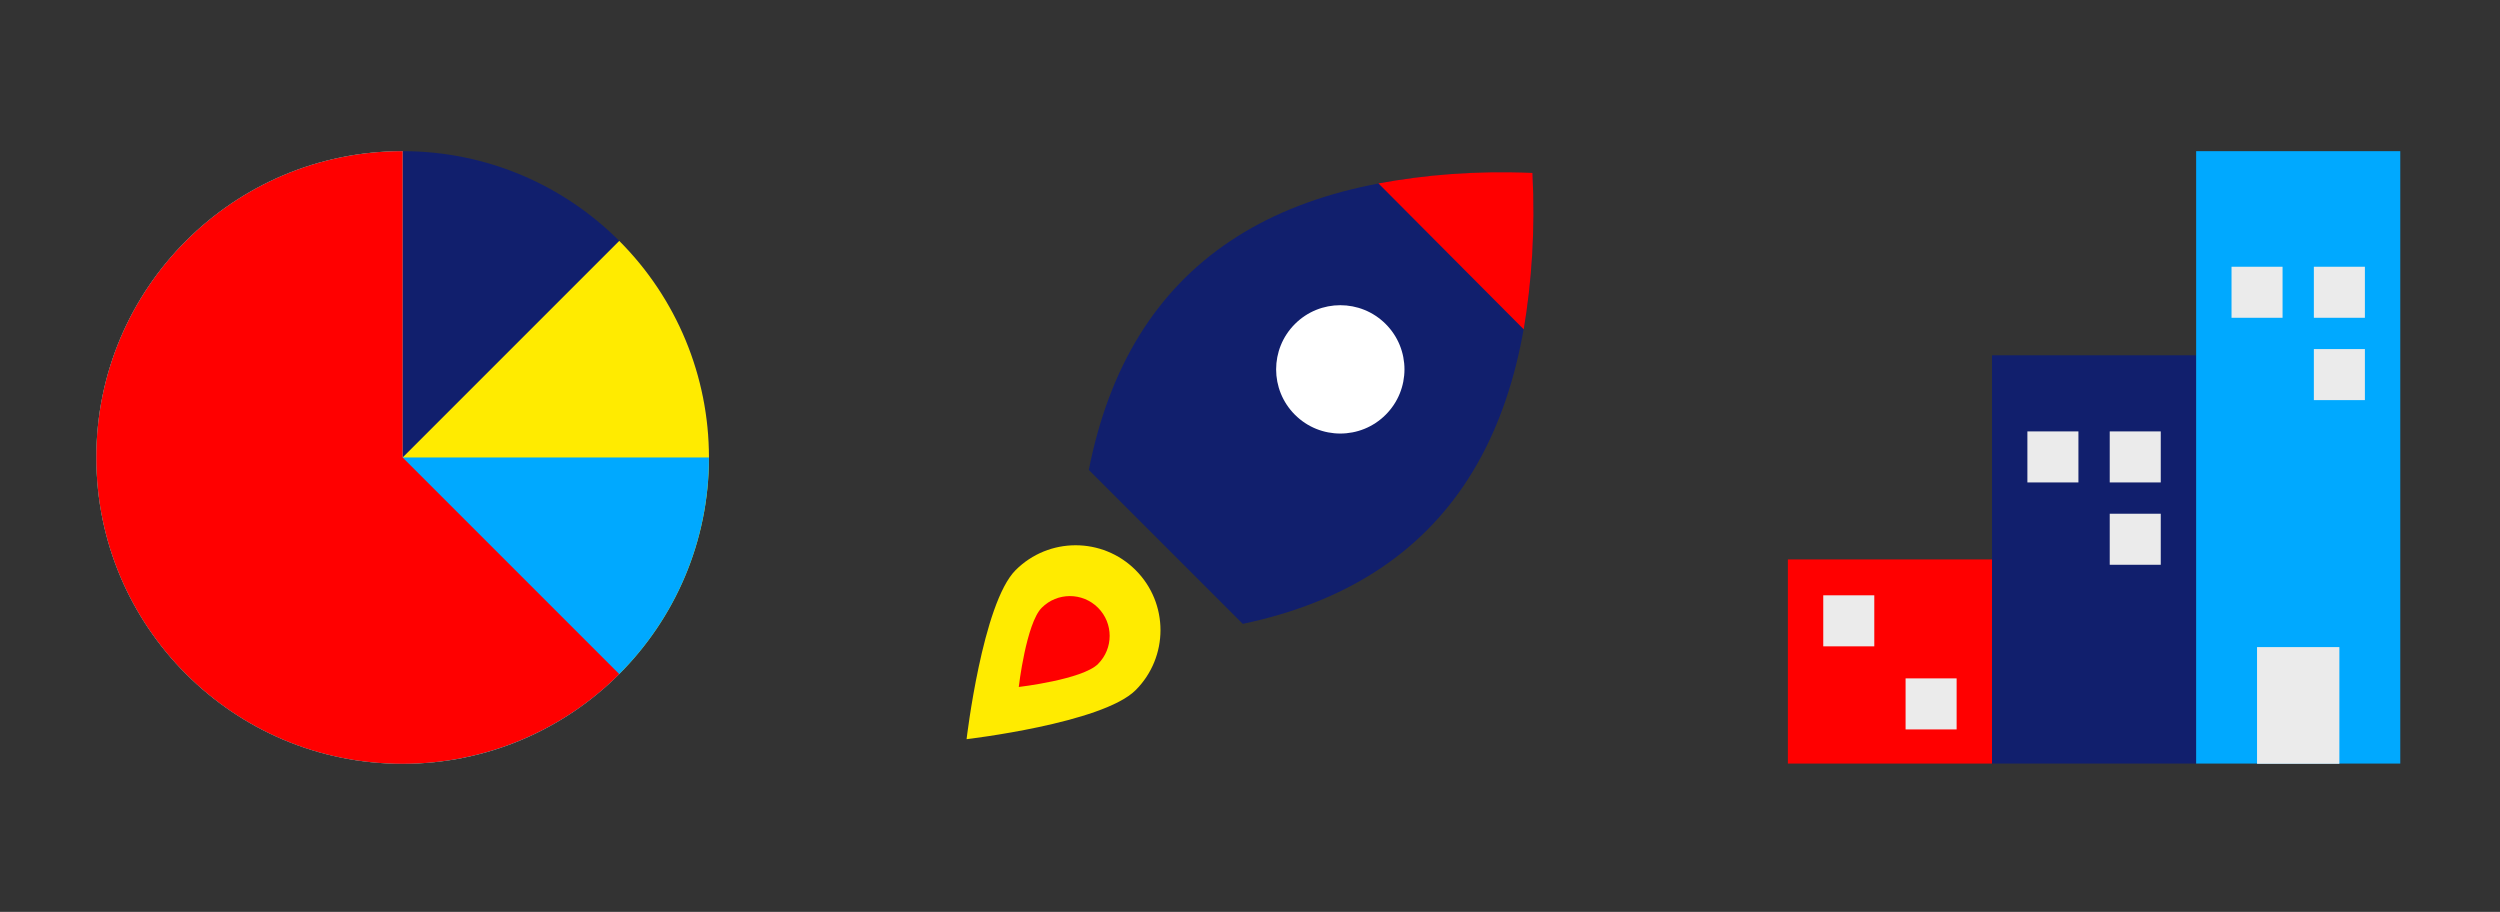
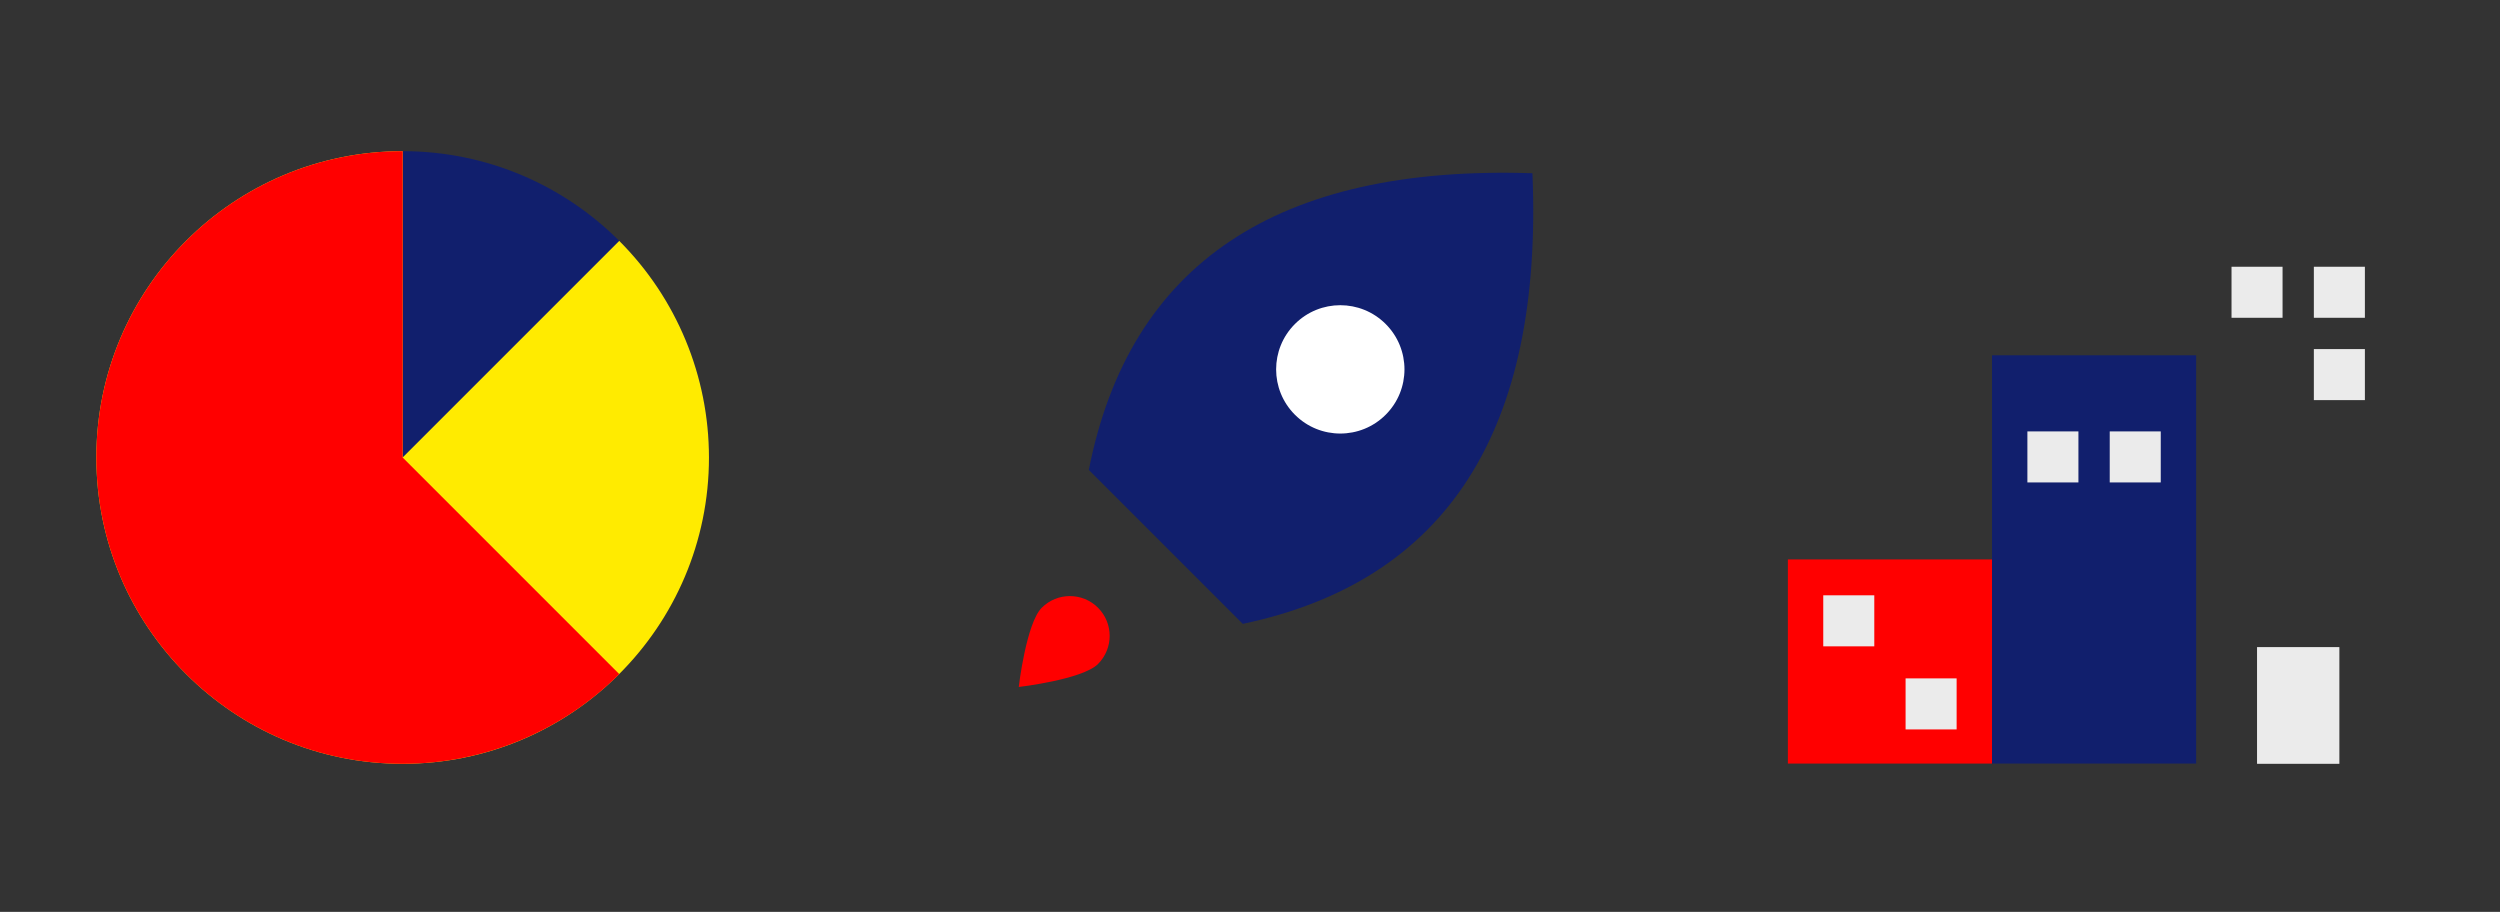
<svg xmlns="http://www.w3.org/2000/svg" xmlns:ns1="http://www.serif.com/" width="100%" height="100%" viewBox="0 0 4000 1459" version="1.1" xml:space="preserve" style="fill-rule:evenodd;clip-rule:evenodd;stroke-linejoin:round;stroke-miterlimit:2;">
  <rect x="0" y="0" width="4000" height="1459" fill="#333333" stroke="none" />
  <g id="Rakete">
    <path d="M1742.1,751.866c64.931,-329.891 301.531,-488.115 709.798,-474.673c17.171,411.996 -137.317,652.331 -463.481,720.99l-246.317,-246.317Z" style="fill:#111f6d;fill-rule:nonzero;" />
-     <path d="M2205.53,293.447c74.683,-13.669 154.218,-20.574 246.392,-16.753c4.641,92.378 -1.342,175.137 -13.954,250.26l-232.438,-233.507Z" style="fill:#f00;fill-rule:nonzero;" />
    <path d="M2217.08,663.599c-40.099,40.1 -105.113,40.098 -145.205,0.006c-40.1,-40.1 -40.102,-105.114 -0.002,-145.213c40.099,-40.099 105.114,-40.099 145.214,0.001c40.092,40.092 40.092,105.107 -0.007,145.206" style="fill:#fff;fill-rule:nonzero;" />
-     <path d="M1817.01,1104.23c-53.03,53.03 -270.502,78.446 -270.49,78.458c0.013,0.013 25.428,-217.461 78.458,-270.491c53.029,-53.029 139.003,-53.032 192.034,-0.001c53.03,53.03 53.027,139.005 -0.002,192.034" style="fill:#ffeb00;fill-rule:nonzero;" />
    <path d="M1756.82,1062.39c-24.857,24.856 -126.679,36.774 -126.786,36.774c-0.107,0 11.919,-101.928 36.775,-126.785c24.856,-24.855 65.156,-24.855 90.011,-0.001c24.855,24.856 24.855,65.156 -0,90.012" style="fill:#f00;fill-rule:nonzero;" />
  </g>
  <g id="Tortendiagramm">
    <g id="Tortendiagramm1" ns1:id="Tortendiagramm">
      <path d="M1134.35,731.971c0,-270.684 -219.432,-490.117 -490.116,-490.117c-270.503,-0 -490.117,219.614 -490.117,490.117c-0,270.503 219.614,490.117 490.117,490.117c129.987,-0 254.65,-51.638 346.565,-143.552l-346.565,-346.565l490.116,-0Z" style="fill:#111f6d;" />
      <path d="M644.231,241.854c-270.684,-0 -490.117,219.433 -490.117,490.117c-0,270.503 219.614,490.117 490.117,490.117c270.502,-0 490.116,-219.614 490.116,-490.117c0,-129.987 -51.637,-254.65 -143.551,-346.565l-346.565,346.565l-0,-490.117Z" style="fill:#ffeb00;" />
-       <path d="M644.231,241.854c-270.684,-0 -490.117,219.433 -490.117,490.117c-0,270.503 219.614,490.117 490.117,490.117c270.684,-0 490.116,-219.433 490.116,-490.117l-490.116,-0l-0,-490.117Z" style="fill:#00a9ff;" />
      <path d="M644.231,241.854c-270.684,-0 -490.117,219.433 -490.117,490.117c-0,270.503 219.614,490.117 490.117,490.117c129.987,-0 254.65,-51.638 346.565,-143.552l-346.565,-346.565l-0,-490.117Z" style="fill:#f00;" />
    </g>
  </g>
  <g>
    <rect x="2860.59" y="895.091" width="326.616" height="326.613" style="fill:#f00;" />
    <rect x="3187.21" y="568.472" width="326.618" height="653.231" style="fill:#111f6d;" />
-     <rect x="3513.83" y="241.854" width="326.613" height="979.85" style="fill:#00a9ff;" />
    <rect x="2917.21" y="952.494" width="81.655" height="81.657" style="fill:#ebebeb;" />
    <rect x="3048.94" y="1085.42" width="81.655" height="81.657" style="fill:#ebebeb;" />
    <rect x="3243.83" y="690.25" width="81.652" height="81.652" style="fill:#ebebeb;" />
    <rect x="3375.56" y="690.25" width="81.652" height="81.652" style="fill:#ebebeb;" />
-     <rect x="3375.56" y="821.974" width="81.652" height="81.657" style="fill:#ebebeb;" />
    <rect x="3570.44" y="426.801" width="81.655" height="81.652" style="fill:#ebebeb;" />
    <rect x="3702.17" y="426.801" width="81.655" height="81.652" style="fill:#ebebeb;" />
    <rect x="3702.17" y="558.525" width="81.655" height="81.657" style="fill:#ebebeb;" />
    <rect x="3611.27" y="1035.36" width="131.724" height="186.732" style="fill:#ebebeb;" />
  </g>
</svg>